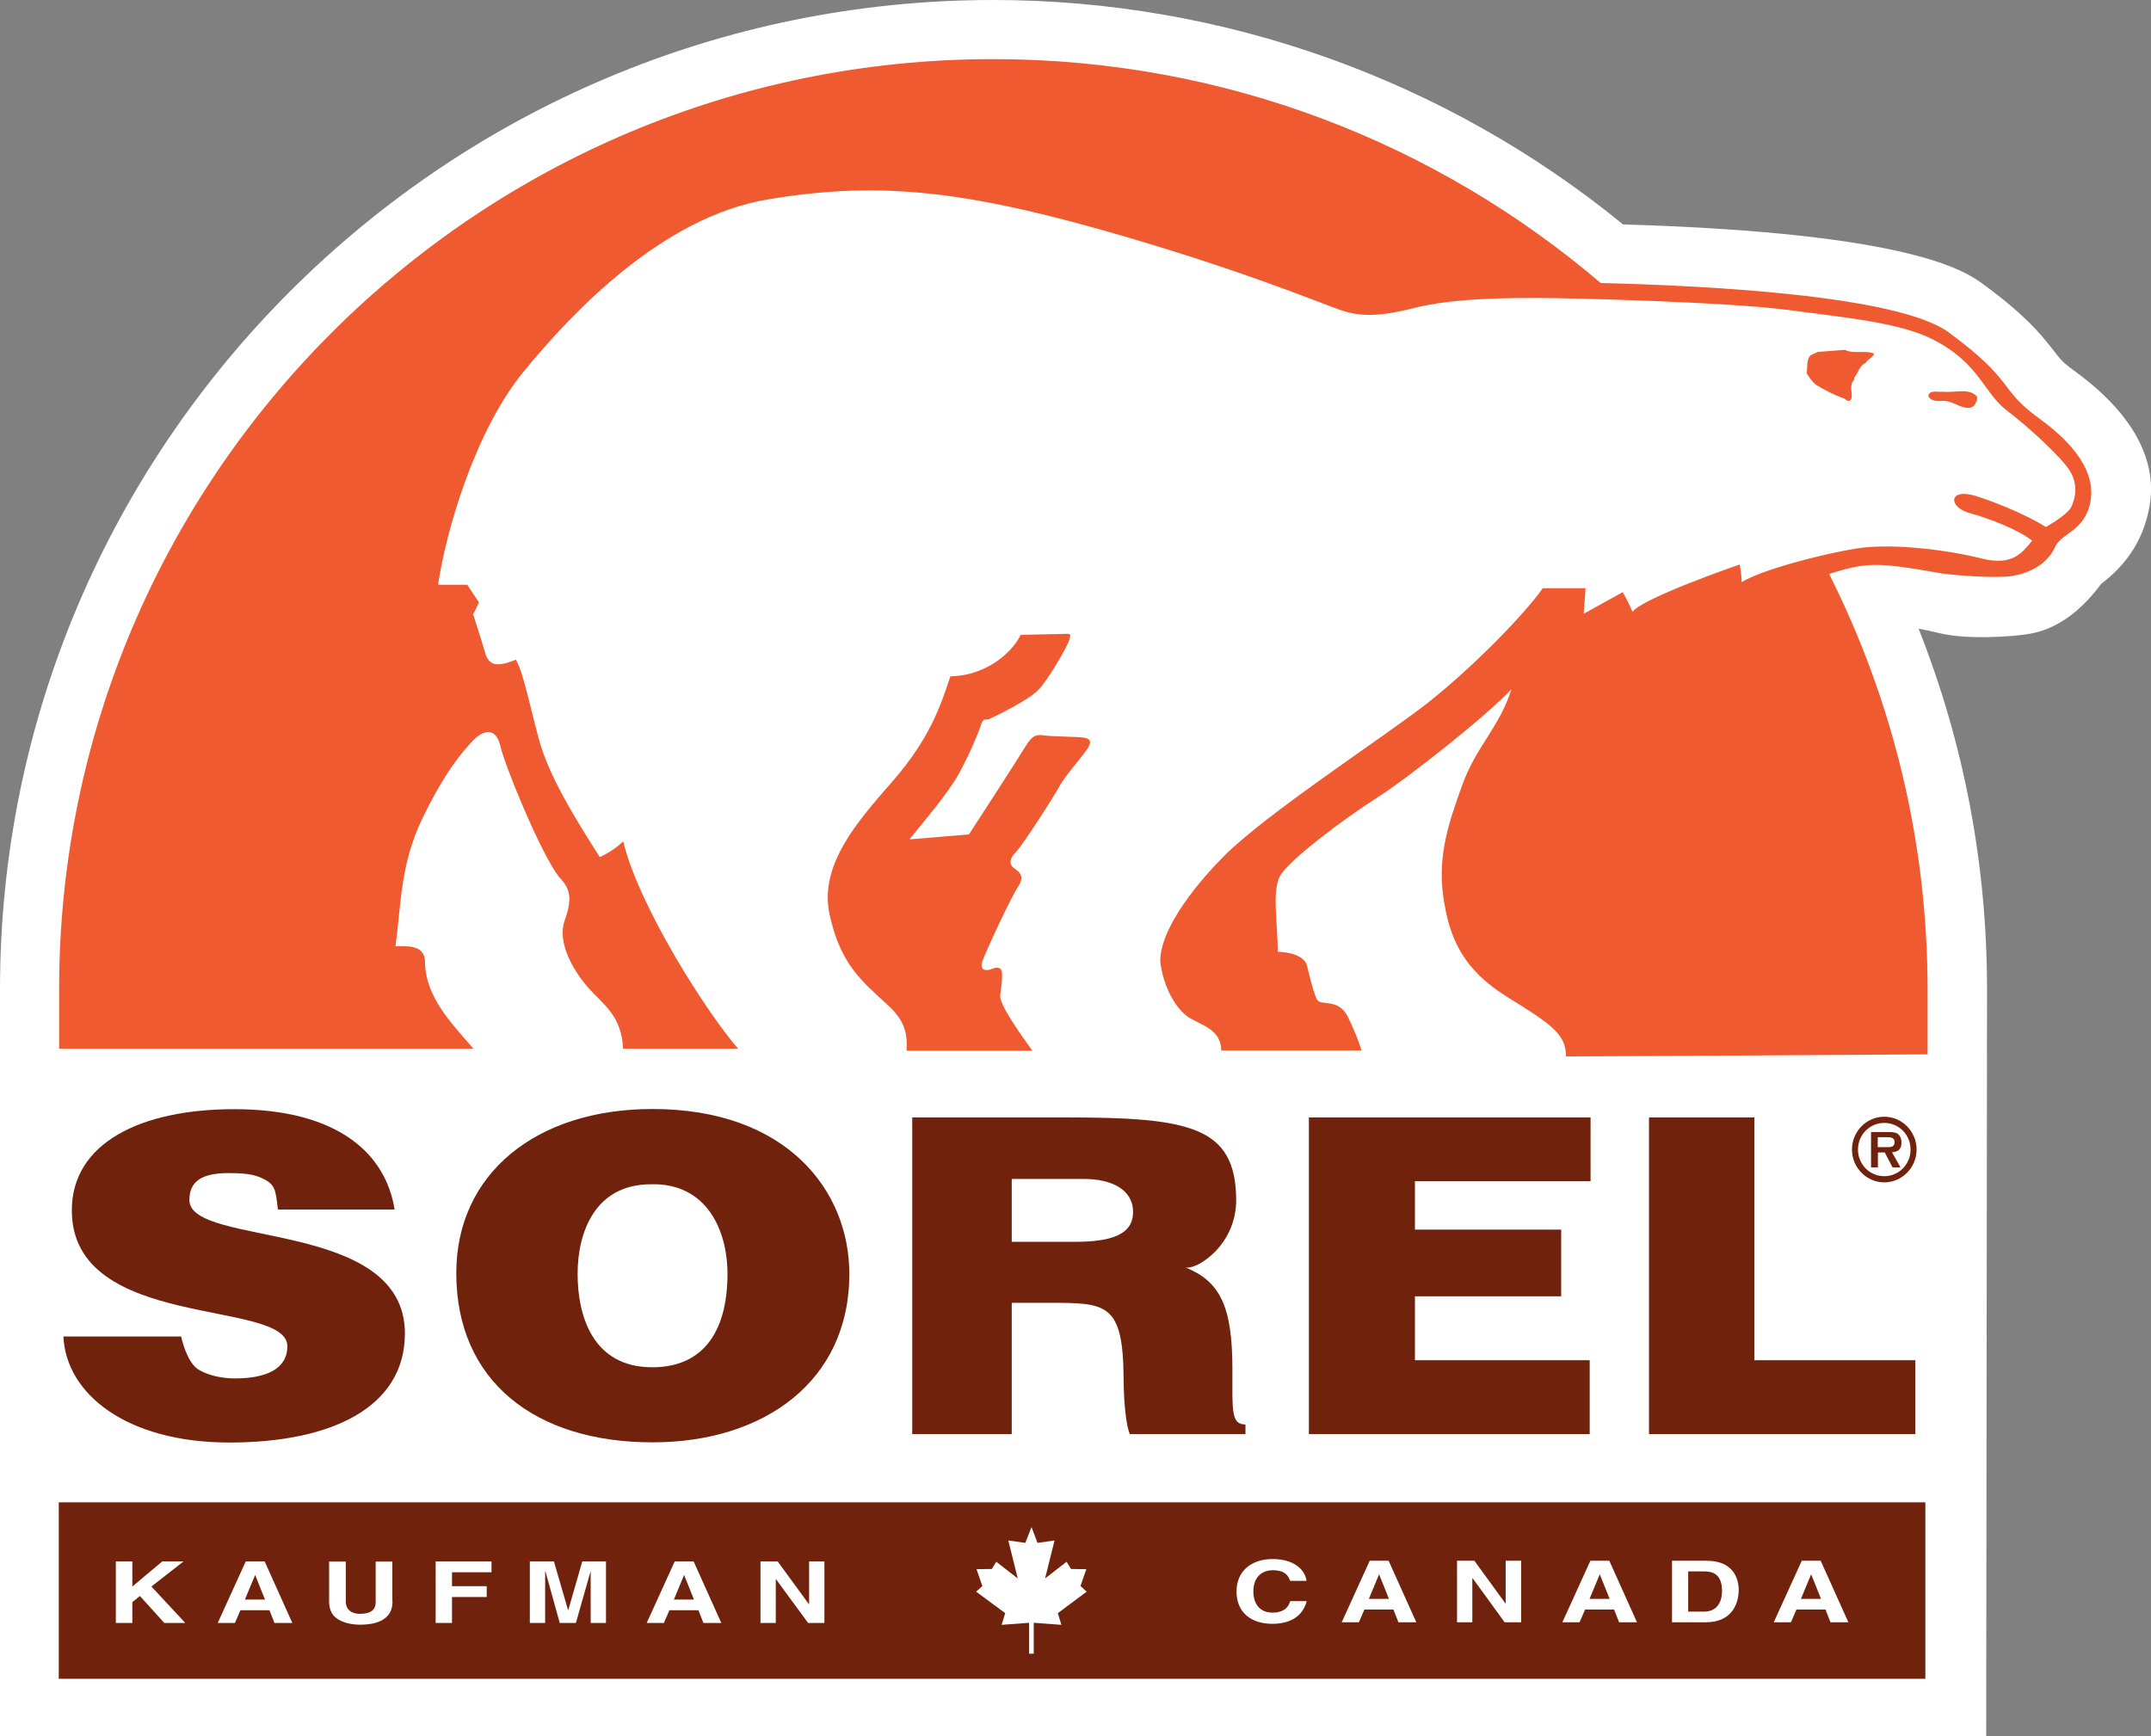
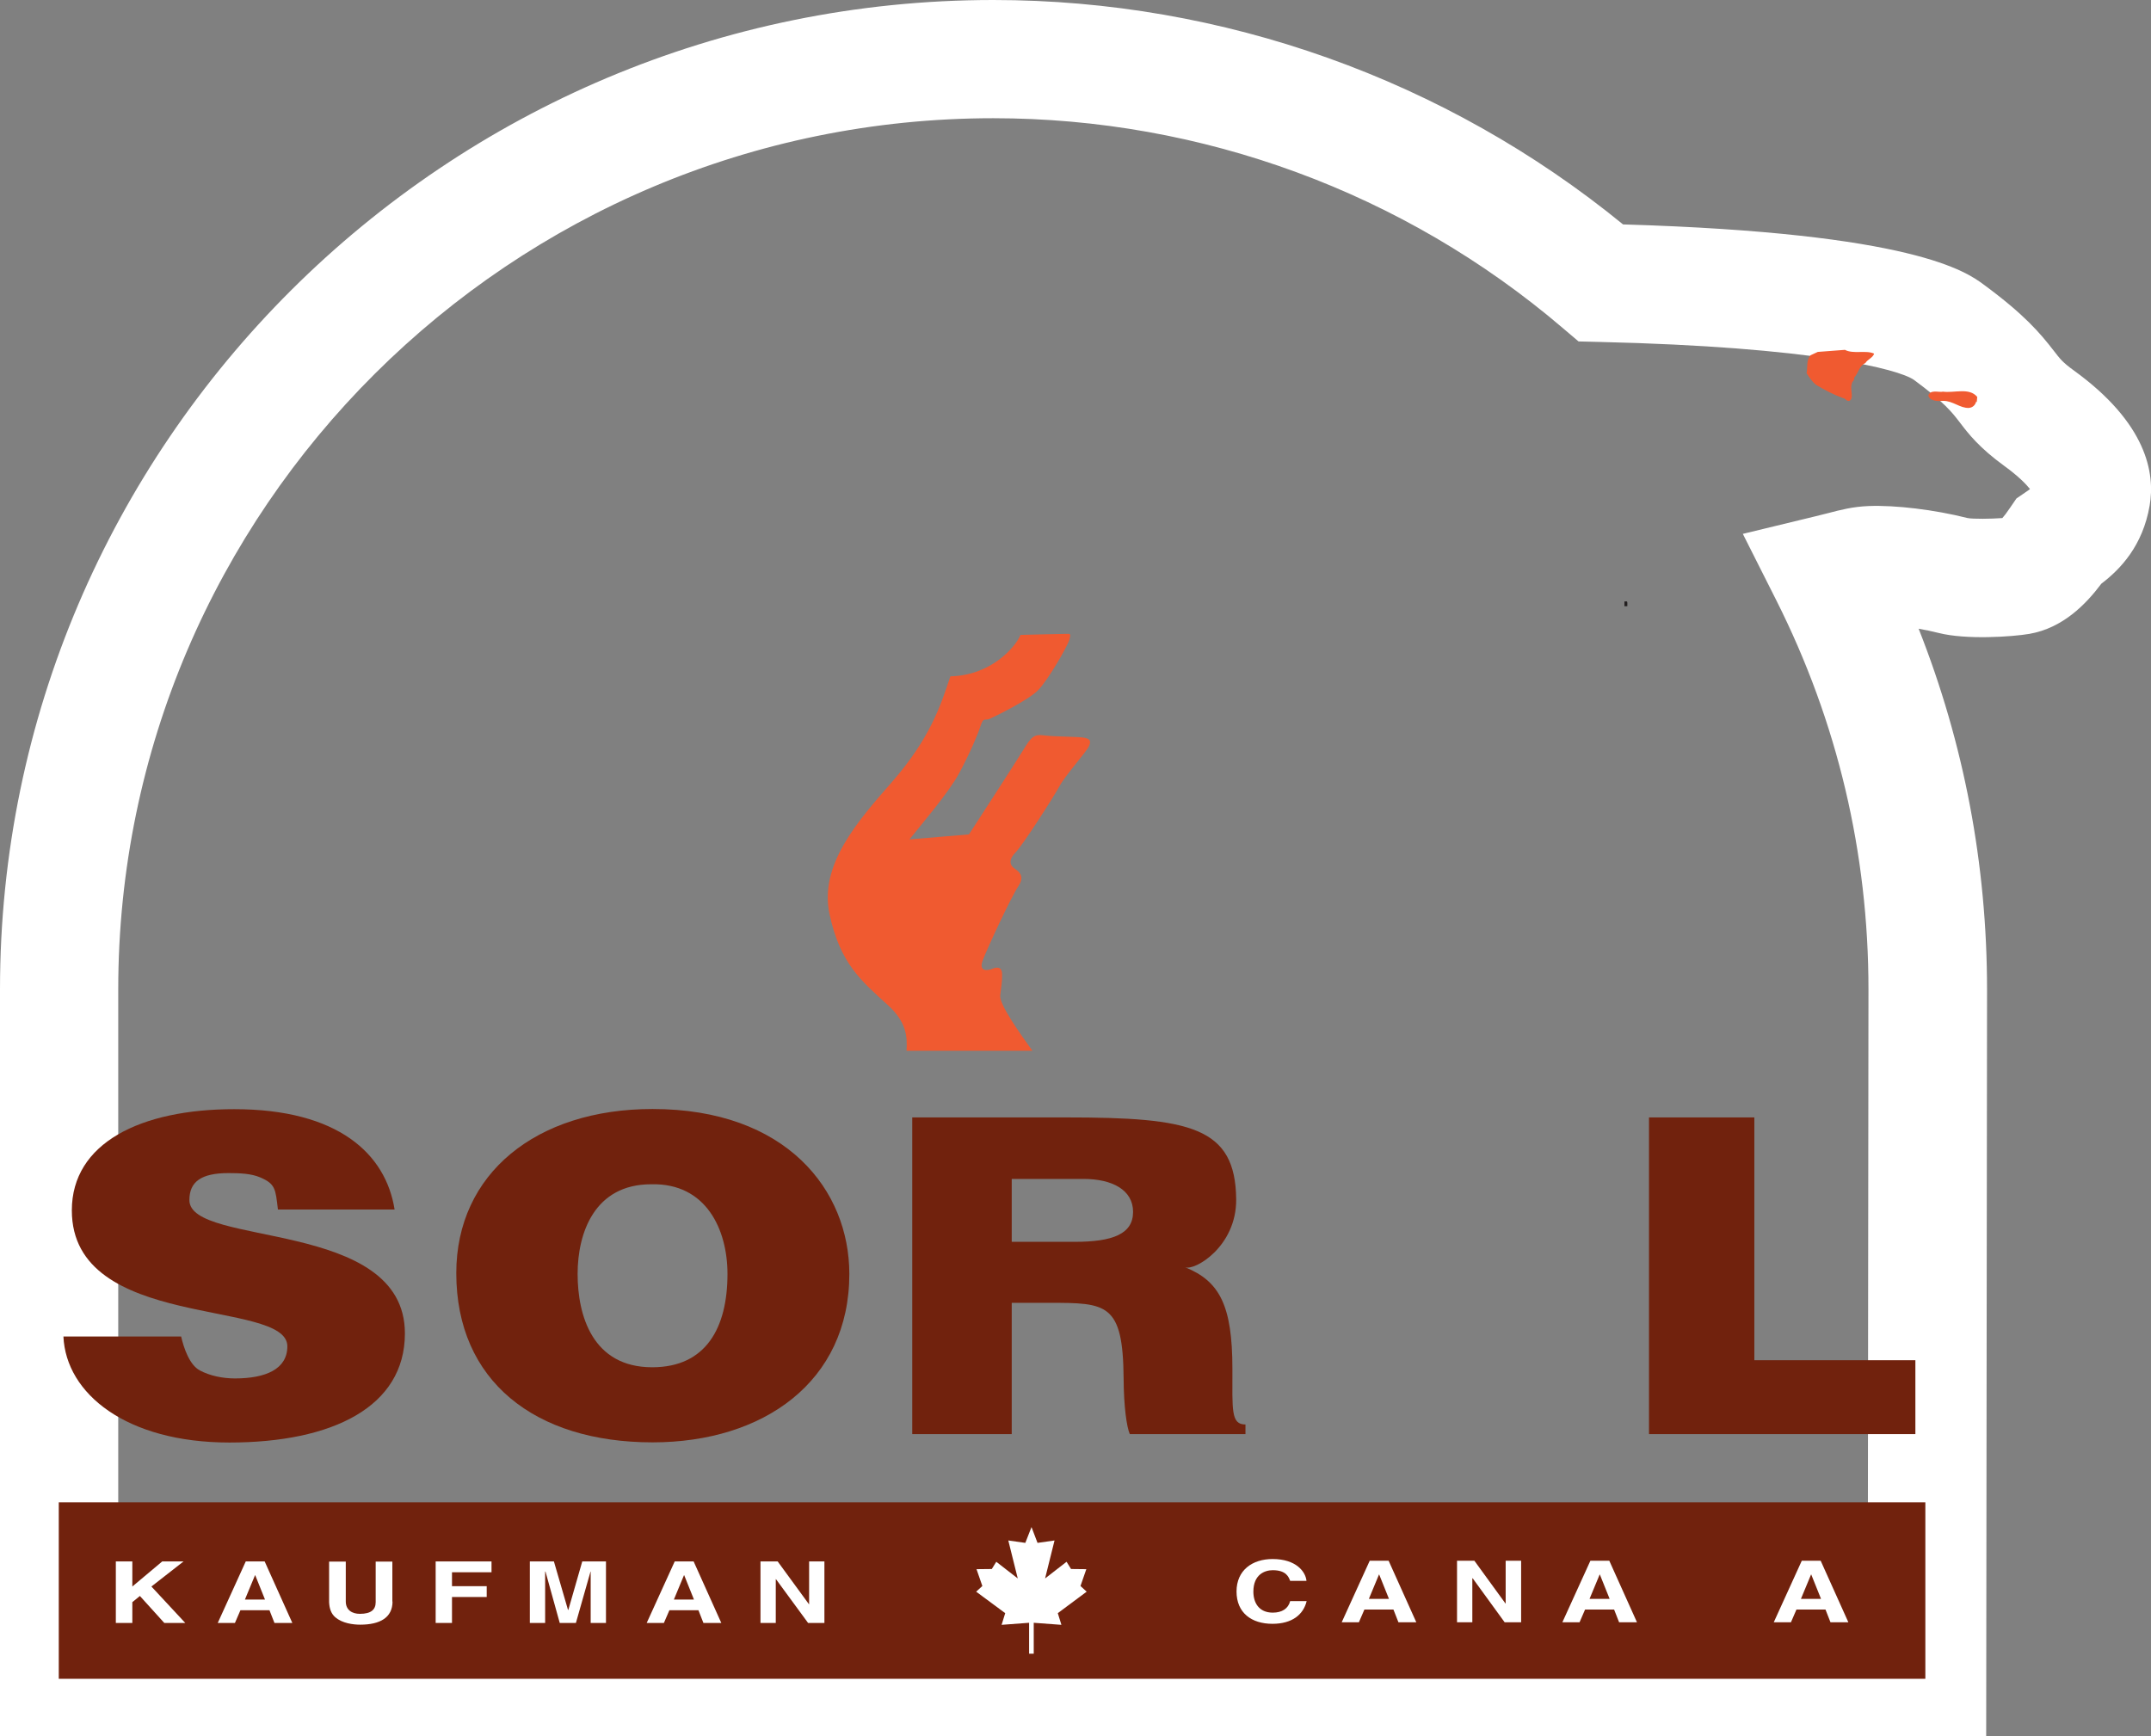
<svg xmlns="http://www.w3.org/2000/svg" id="Layer_1" data-name="Layer 1" viewBox="0 0 125.16 101.03">
  <rect x="0" y="0" width="125.16" height="101.03" fill="#808080" stroke="none" />
  <defs>
    <style>
      .cls-1, .cls-2 {
        fill: #fff;
      }

      .cls-3, .cls-4 {
        fill: #231f20;
      }

      .cls-5 {
        fill: #71220d;
      }

      .cls-5, .cls-4, .cls-6, .cls-2 {
        fill-rule: evenodd;
      }

      .cls-6 {
        fill: #f05a30;
      }
    </style>
  </defs>
  <g>
-     <path class="cls-2" d="M118.65,24.34c-2.38-1.72-1.35-2.13-5.24-4.99-2.98-2.2-14.5-2.74-20.26-2.88-9.51-8.11-21.85-13.03-35.35-13.03C27.78,3.44,3.44,27.68,3.44,57.58v40.01H112.12l.05-40.01c0-8.7-2.07-16.91-5.73-24.19,1.19-.29,1.66-.47,2.44-.5,1.16-.05,3.1,.18,4.78,.6,.87,.22,2.96,.15,3.83,0,.87-.15,1.63-1,2.31-1.99,1.02-.69,1.68-1.43,1.89-2.66,.21-1.23-.66-2.78-3.04-4.5h0Z" />
    <path class="cls-1" d="M115.56,101.03H0V57.58C0,25.83,25.93,0,57.8,0c13.36,0,26.32,4.63,36.64,13.06,16.92,.5,19.99,2.76,21.01,3.52,2.36,1.74,3.26,2.81,4.05,3.83,.37,.48,.52,.68,1.17,1.15h0c4.24,3.07,4.74,5.97,4.41,7.87-.4,2.32-1.68,3.68-2.81,4.54-.9,1.2-2.24,2.58-4.19,2.92-1,.17-3.67,.35-5.26-.05-.39-.1-.79-.18-1.18-.25,2.64,6.68,3.98,13.72,3.98,21.01l-.05,43.45ZM6.88,94.15H108.68l.04-36.57c0-7.94-1.8-15.56-5.36-22.64l-1.95-3.87,4.21-1.02c.29-.07,.54-.14,.76-.19,.73-.19,1.41-.37,2.35-.41,1.56-.06,3.82,.21,5.76,.7,.31,.06,1.35,.05,2.02,0,.1-.11,.25-.3,.45-.6l.37-.54,.54-.37c.11-.07,.19-.13,.25-.18-.22-.27-.65-.73-1.49-1.34h0c-1.46-1.06-2.09-1.87-2.59-2.53-.46-.6-.9-1.17-2.67-2.48-.9-.63-5.88-1.92-18.3-2.21l-1.22-.03-.93-.79c-9.22-7.87-20.98-12.2-33.12-12.2C29.73,6.88,6.88,29.63,6.88,57.58v36.57Z" />
  </g>
  <g>
    <polygon class="cls-4" points="94.61 35.21 94.6 35.21 94.6 35.07 94.61 35.07 94.61 35.21 94.61 35.21" />
    <polygon class="cls-3" points="94.69 35.28 94.52 35.28 94.52 35 94.67 35 94.69 35.07 94.69 35.28" />
  </g>
  <path class="cls-6" d="M105.36,20.67l.41-.19,1.58-.12c.49,.26,1.22,0,1.7,.22-.07,.24-.39,.34-.51,.55-.36,.16-.39,.55-.65,.85,.03,.19-.14,.21-.14,.36-.12,.33,.14,.79-.12,.98-.19,.07-.24-.15-.39-.15-.56-.21-1.07-.47-1.58-.78-.2-.16-.39-.43-.54-.67,.07-.36-.03-.79,.24-1.05h0Z" />
  <path class="cls-6" d="M113.03,22.79c.68,.1,1.55-.26,2.02,.31l-.03,.31-.03-.05c-.05,.21-.2,.36-.43,.38-.51,.02-.92-.41-1.48-.41-.34,.02-.77,.03-.88-.31,.12-.35,.54-.19,.83-.22h0Z" />
  <path class="cls-5" d="M16.17,70.38c-.14-1.18-.14-1.48-1.03-1.86-.52-.22-1.15-.25-1.85-.25-1.58,0-2.27,.5-2.27,1.57,0,2.76,12.54,1.05,12.54,7.76,0,4.27-4.21,6.35-10.21,6.35s-9.51-2.84-9.66-6.17h6.85c.15,.66,.49,1.67,1.1,1.98,.58,.31,1.33,.46,2.03,.46,1.79,0,3.05-.54,3.05-1.87,0-2.79-12.54-.87-12.54-7.91,0-3.92,4-5.89,9.45-5.89,6.06,0,8.82,2.61,9.33,5.84h-6.79Z" />
  <path class="cls-5" d="M49.42,74.14c0,6.27-5,9.8-11.45,9.8-6.85,0-11.42-3.58-11.42-9.85,0-5.78,4.64-9.55,11.42-9.55,7.79,0,11.45,4.73,11.45,9.6h0Zm-15.81,0c0,2.41,.86,5.43,4.34,5.43,3.14,0,4.38-2.31,4.38-5.43,0-2.57-1.23-5.3-4.44-5.22-3.3,0-4.28,2.83-4.28,5.22h0Z" />
  <path class="cls-5" d="M58.87,75.82v7.64h-5.79v-18.43h8.94c7.24,0,9.87,.54,9.91,4.77,.02,2.75-2.42,4.17-2.97,3.95,2,.81,2.75,2.21,2.75,5.92,0,2.41-.09,3.23,.76,3.23v.56h-6.73c-.18-.41-.35-1.59-.36-3.23-.03-4.4-.99-4.41-4.33-4.41h-2.18Zm0-3.55h3.67c2.21,0,3.39-.46,3.39-1.74s-1.21-1.92-2.88-1.92h-4.18v3.66h0Z" />
-   <polygon class="cls-5" points="76.16 83.46 76.16 65.03 92.55 65.03 92.55 68.74 82.33 68.74 82.33 71.56 90.84 71.56 90.84 75.44 82.33 75.44 82.33 79.16 92.5 79.16 92.5 83.46 76.16 83.46 76.16 83.46" />
  <polygon class="cls-5" points="95.95 83.46 95.95 65.03 102.08 65.03 102.08 79.16 111.45 79.16 111.45 83.46 95.95 83.46 95.95 83.46" />
  <polygon class="cls-5" points="112.03 97.7 112.03 87.43 3.42 87.43 3.42 97.7 112.03 97.7 112.03 97.7" />
-   <path class="cls-5" d="M107.76,66.9c0-1.05,.84-1.91,1.88-1.91s1.88,.86,1.88,1.91-.85,1.91-1.88,1.91-1.88-.86-1.88-1.91h0Zm3.41,0c0-.86-.68-1.55-1.53-1.55s-1.53,.69-1.53,1.55,.68,1.55,1.53,1.55,1.53-.69,1.53-1.55h0Zm-.59,1.04h-.46l-.45-.87h-.4v.87h-.4v-2.06h.98c.17,0,.4,0,.55,.09,.18,.12,.24,.32,.24,.53,0,.38-.19,.53-.55,.56l.49,.87h0Zm-.72-1.18c.23,0,.38-.05,.38-.31,0-.27-.29-.27-.49-.27h-.49v.58h.6Z" />
  <polygon class="cls-2" points="7.7 94.45 6.74 94.45 6.74 90.87 7.7 90.87 7.7 92.33 9.44 90.87 10.68 90.87 8.81 92.33 10.78 94.45 9.56 94.45 8.14 92.88 7.7 93.24 7.7 94.45 7.7 94.45" />
  <path class="cls-2" d="M13.68,94.45h-1.01l1.63-3.58h1.1l1.61,3.58h-1.04l-.29-.74h-1.69l-.32,.74h0Zm.57-1.36h1.17l-.57-1.42h-.01l-.59,1.42h0Z" />
  <path class="cls-2" d="M22.84,93.2c0,.94-.73,1.35-1.88,1.35-.42,0-1.04-.08-1.45-.43-.25-.22-.34-.51-.36-.87v-2.37h.97v2.32c0,.5,.37,.72,.82,.72,.66,0,.92-.25,.92-.68v-2.36h.97v2.33h0Z" />
  <polygon class="cls-2" points="26.3 94.45 25.35 94.45 25.35 90.87 28.6 90.87 28.6 91.5 26.3 91.5 26.3 92.31 28.32 92.31 28.32 92.94 26.3 92.94 26.3 94.45 26.3 94.45" />
  <polygon class="cls-2" points="35.26 94.45 34.37 94.45 34.37 91.46 34.36 91.46 33.51 94.45 32.57 94.45 31.74 91.46 31.72 91.46 31.72 94.45 30.83 94.45 30.83 90.87 32.23 90.87 33.05 93.69 33.07 93.69 33.88 90.87 35.26 90.87 35.26 94.45 35.26 94.45" />
  <path class="cls-2" d="M38.64,94.45h-1.01l1.63-3.58h1.1l1.61,3.58h-1.04l-.29-.74h-1.69l-.32,.74h0Zm.57-1.36h1.17l-.57-1.42h-.01l-.59,1.42h0Z" />
  <polygon class="cls-2" points="47.08 90.87 47.97 90.87 47.97 94.45 47.02 94.45 45.15 91.9 45.14 91.9 45.14 94.45 44.25 94.45 44.25 90.87 45.25 90.87 47.07 93.36 47.08 93.36 47.08 90.87 47.08 90.87" />
  <path class="cls-2" d="M75.07,92c-.08-.21-.22-.62-1.01-.62-.46,0-1.13,.24-1.13,1.25,0,.64,.32,1.22,1.13,1.22,.53,0,.9-.23,1.01-.67h.96c-.19,.78-.84,1.32-1.99,1.32-1.22,0-2.09-.64-2.09-1.88s.92-1.89,2.1-1.89c1.37,0,1.92,.74,1.97,1.27h-.96Z" />
  <path class="cls-2" d="M79.08,94.41h-1.01l1.63-3.58h1.1l1.61,3.58h-1.04l-.29-.74h-1.69l-.32,.74h0Zm.57-1.36h1.17l-.57-1.42h-.01l-.59,1.42h0Z" />
  <polygon class="cls-2" points="87.61 90.83 88.51 90.83 88.51 94.41 87.55 94.41 85.69 91.85 85.67 91.85 85.67 94.41 84.78 94.41 84.78 90.83 85.79 90.83 87.6 93.32 87.61 93.32 87.61 90.83 87.61 90.83" />
  <path class="cls-2" d="M91.92,94.41h-1.01l1.63-3.58h1.1l1.61,3.58h-1.04l-.29-.74h-1.69l-.32,.74h0Zm.57-1.36h1.17l-.57-1.42h-.01l-.59,1.42h0Z" />
-   <path class="cls-2" d="M97.29,90.83h2.02c1.54,0,1.86,1.03,1.86,1.71,0,.77-.39,1.87-1.9,1.87h-1.98v-3.58h0Zm.94,2.96h.93c.78,0,1.04-.61,1.04-1.2,0-1.06-.64-1.14-1.05-1.14h-.92v2.34h0Z" />
  <path class="cls-2" d="M104.22,94.41h-1.01l1.63-3.58h1.1l1.61,3.58h-1.04l-.29-.74h-1.69l-.32,.74h0Zm.57-1.36h1.17l-.57-1.42h-.01l-.59,1.42h0Z" />
  <polygon class="cls-2" points="60.02 96.24 59.88 96.24 59.88 94.44 58.28 94.56 58.49 93.88 56.8 92.63 57.16 92.3 56.82 91.32 57.71 91.31 57.97 90.89 59.22 91.86 58.67 89.65 59.66 89.79 60.02 88.87 60.37 89.79 61.36 89.65 60.81 91.86 62.06 90.89 62.32 91.31 63.21 91.32 62.87 92.3 63.23 92.63 61.55 93.88 61.76 94.56 60.15 94.44 60.15 96.24 60.01 96.24 60.02 96.24 60.02 96.24" />
-   <path class="cls-6" d="M112.16,61.38v-3.79c0-8.7-2.07-16.91-5.73-24.19,1.15-.36,1.76-.49,2.53-.52,1.16-.05,3.15,.35,4.03,.49,.88,.13,3.27,.3,4.15,.14,.87-.15,1.97-.63,2.43-1.66,.23-.52,.84-.77,1.3-1.21,.46-.43,.76-1.04,.81-1.8,.08-1.24-.66-2.78-3.04-4.5-2.38-1.72-1.35-2.13-5.24-4.99-2.98-2.2-14.5-2.74-20.26-2.88-9.51-8.11-21.85-13.03-35.35-13.03C27.78,3.44,3.44,27.68,3.44,57.58v3.45H27.55c-1.27-1.47-2.82-3.02-2.82-5.09-.03-1-1.15-.87-1.72-.87,.33-2.35,.27-4.72,1.53-7.36,1.26-2.64,2.33-3.95,3.01-4.64,.68-.69,1.34-.66,1.57,.37,.23,1.03,2.27,6.09,3.4,7.59,.68,.69,.79,1.26,.34,2.53-.45,1.26,.45,2.87,1.36,3.91,.91,1.03,1.93,1.61,2.04,3.56h6.69c-1.81-2.07-5.78-8.28-6.69-12.07-.57,.58-1.36,.92-1.36,.92-1.47-2.3-2.95-4.71-3.52-6.78-.57-2.07-.91-3.91-1.36-4.71-1.13,.46-1.59,.35-1.81-.46-.23-.8-.68-2.18-.68-2.18l.34-.69-.68-1.03h-1.7c.45-3.1,2.15-8.97,4.99-12.42,2.83-3.45,8.05-8.97,14.17-10,6.12-1.03,10.98-.61,19.28,1.72,8.16,2.3,13.04,4.37,14.06,4.71,1.02,.34,2.04,.46,4.31-.12,2.27-.58,5.56-.58,7.26-.58s10.89,.23,14.4,.69c3.51,.46,6.59,.75,8.5,1.72,2.72,1.38,2.95,3.1,4.31,4.14,1.36,1.03,3.15,2.72,3.63,3.45,.57,.86,.34,1.72,.11,2.18-.23,.46-1.47,1.15-1.47,1.15-1.25-.8-3.43-1.63-4.2-1.84-1.47-.4-1.47,.69-.23,1.03,1.25,.34,2.95,1.03,3.63,1.61-.57,.69-1.13,1.49-2.95,1.03-1.81-.46-5.1-.92-7.26-.58-2.16,.35-5.56,1.26-6.69,1.96,0-.46-.11-1.03-.11-1.03,0,0-5.67,1.95-6.24,2.76-.23-.57-.57-1.15-.57-1.15l-2.27,1.26,.11-1.49h-2.49c-1.13,1.61-4.2,4.71-6.69,6.67-2.49,1.96-9.41,6.44-11.91,8.97-2.49,2.53-3.86,4.94-3.63,6.32,.23,1.38,.91,2.53,1.59,2.99,.68,.46,1.93,.69,1.93,1.95h8.16s-.23-.81-.79-1.95c-.57-1.15-1.59-.58-1.81-1.03-.23-.46-.57-1.96-.57-1.96-.23-.8-1.7-.8-1.7-.8,0-1.61-.34-3.45,.11-4.37,.45-.92,3.86-3.45,5.67-4.6,1.81-1.15,6.46-4.83,7.82-6.32-.68,2.18-2.04,3.33-2.84,5.52-.79,2.18-1.47,4.14-1.13,6.55,.34,2.41,1.13,4.25,3.74,5.86,2.61,1.61,3.4,2.18,3.4,3.45,2.72,0,21.02-.12,21.02-.12h0Z" />
  <path class="cls-6" d="M52.76,61.15h7.31c-.74-1.03-1.93-2.7-1.87-3.22,.06-.52,.11-.75,.11-1.21s-.28-.46-.57-.34c-.28,.12-.79,.17-.57-.46,.23-.63,1.64-3.68,2.1-4.37,.45-.69-.17-.92-.34-1.09-.17-.17-.23-.46,.17-.86,.4-.4,2.21-3.22,2.55-3.85,.34-.63,1.53-1.95,1.7-2.3,.17-.34,.06-.46-.28-.52-.34-.06-1.7-.06-2.21-.12-.51-.06-.74-.11-1.19,.63-.45,.75-3.29,5.12-3.29,5.12l-3.46,.29c.68-.86,2.27-2.7,2.89-3.85,.62-1.15,1.08-2.24,1.25-2.76,.17-.52,.23-.29,.51-.4,.28-.12,2.27-1.09,2.83-1.67,.57-.57,1.7-2.53,1.82-2.93,.11-.4,.06-.35-.23-.35s-2.61,.06-2.61,.06c-.28,.69-1.7,2.36-4.08,2.41-.57,1.72-1.19,3.62-3.4,6.15-2,2.29-4.25,4.83-3.63,7.7,.62,2.87,1.84,3.87,3.4,5.29,1.08,.98,1.13,1.84,1.08,2.64h0Z" />
</svg>